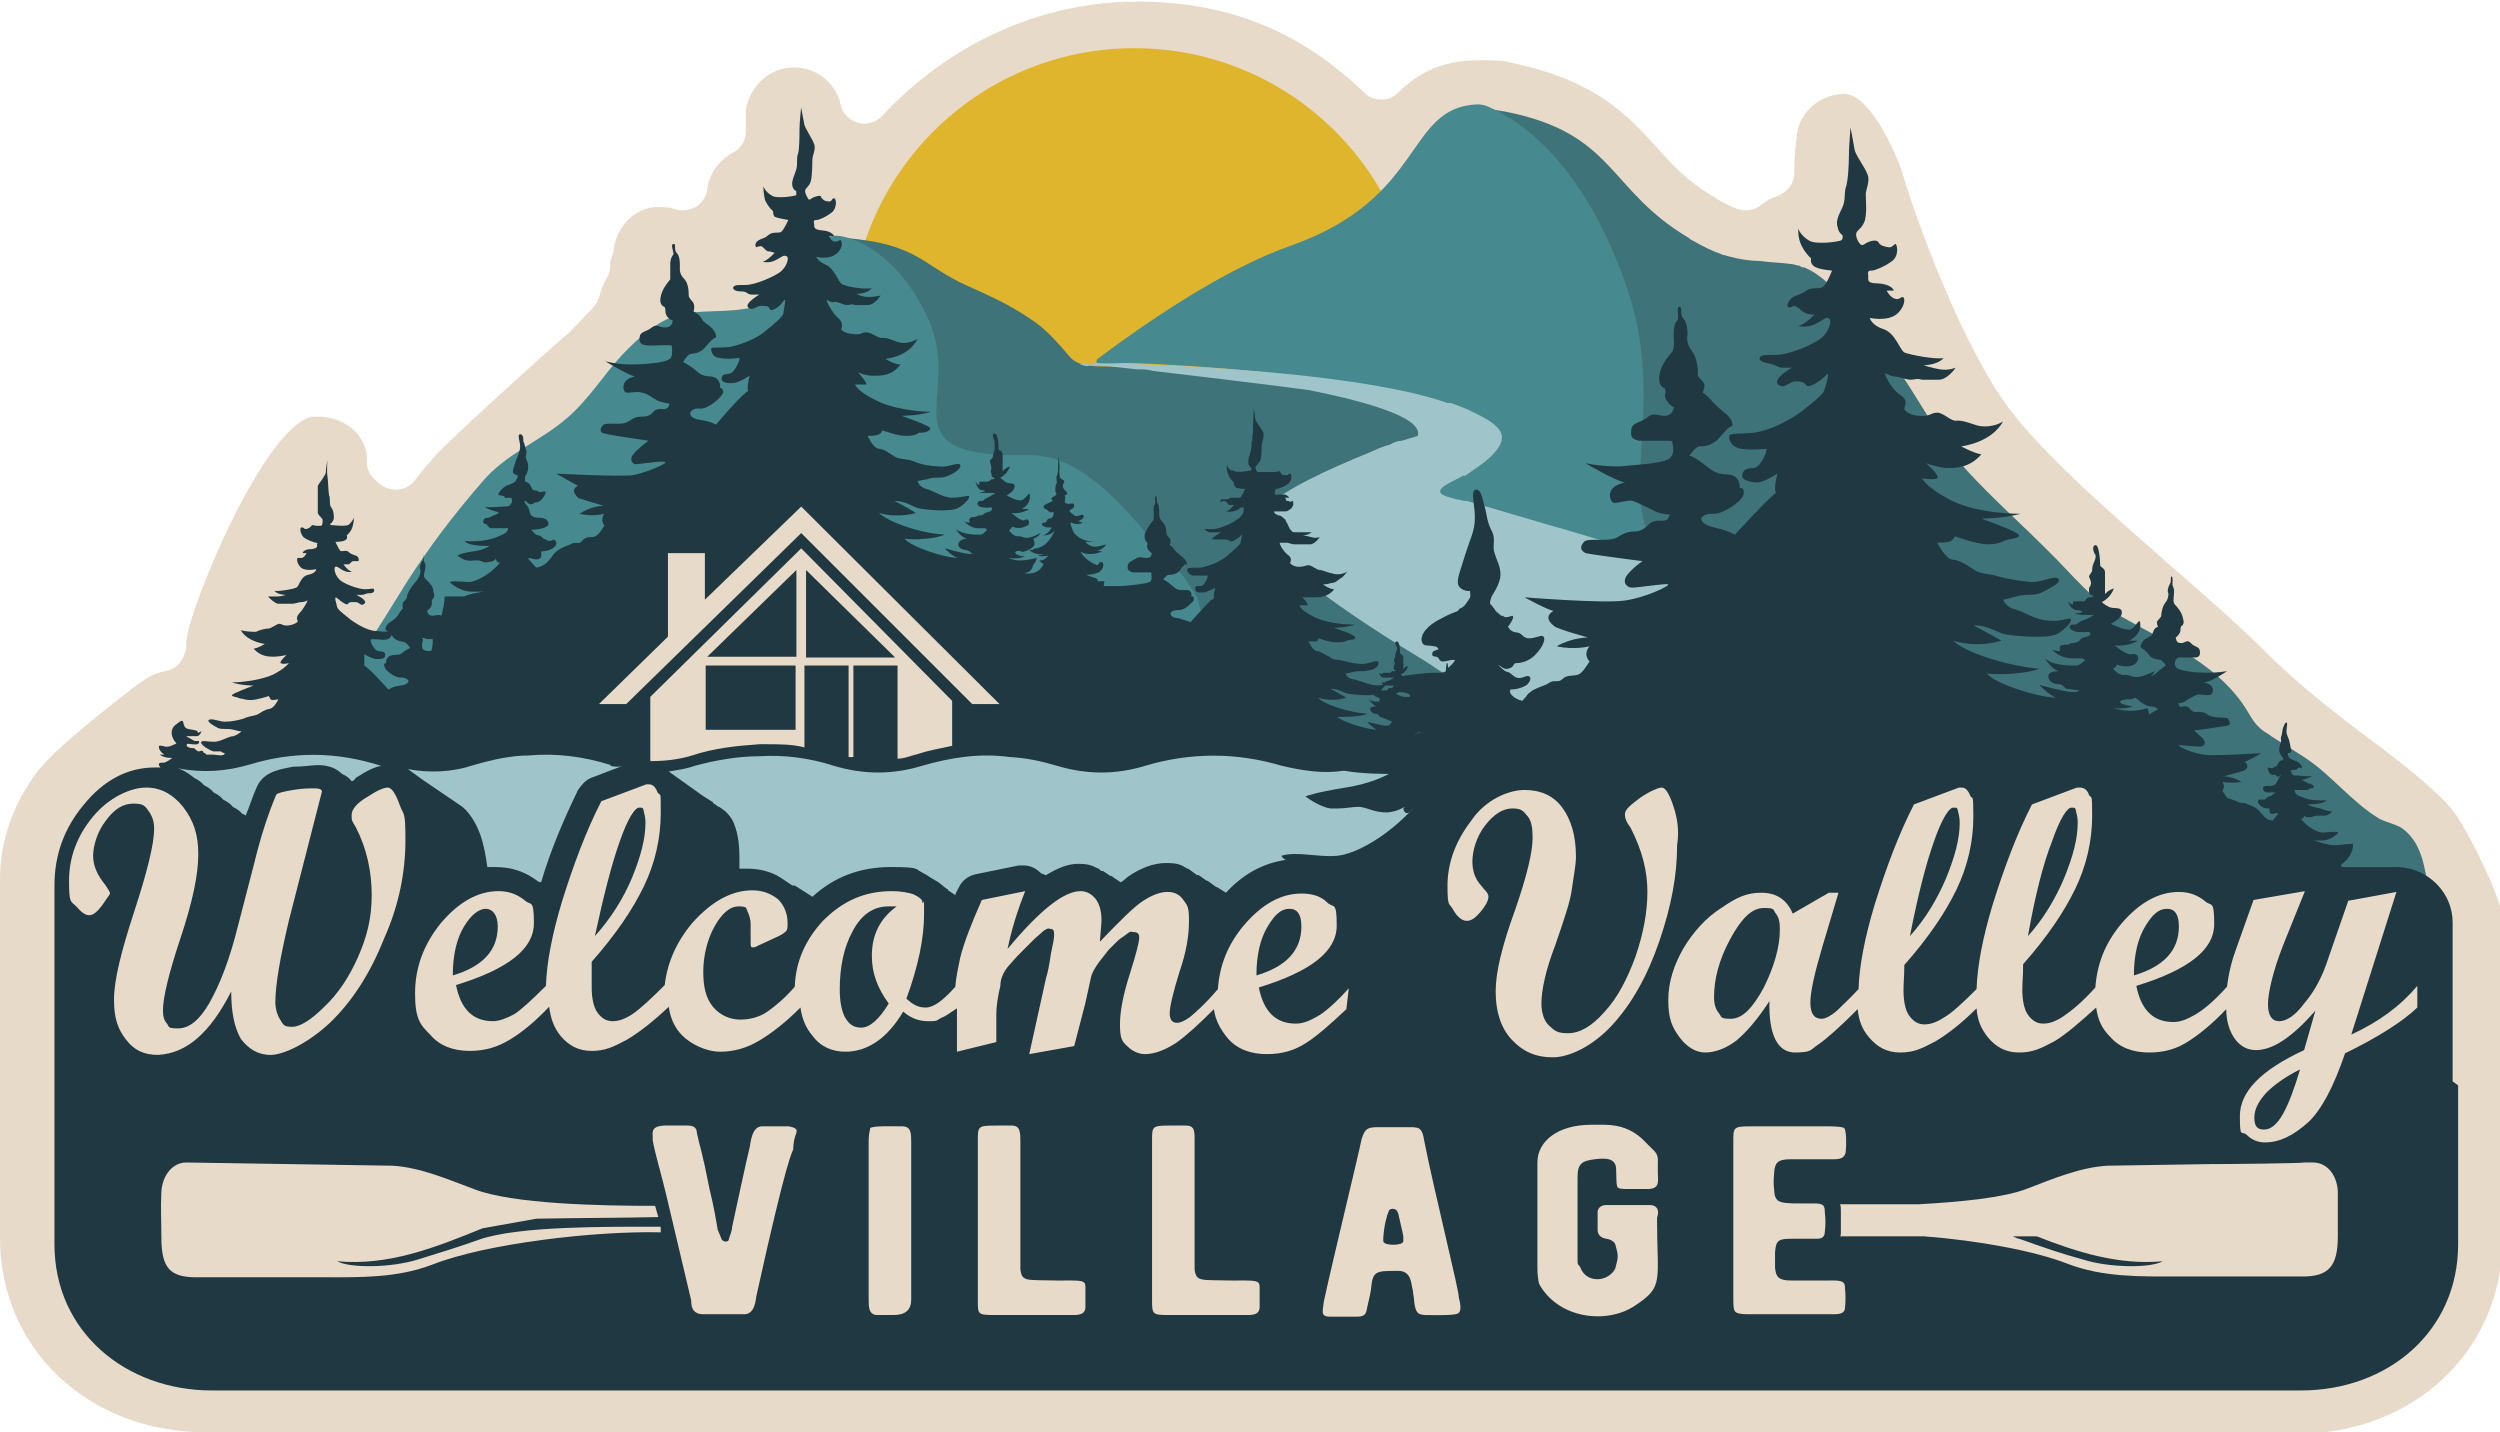
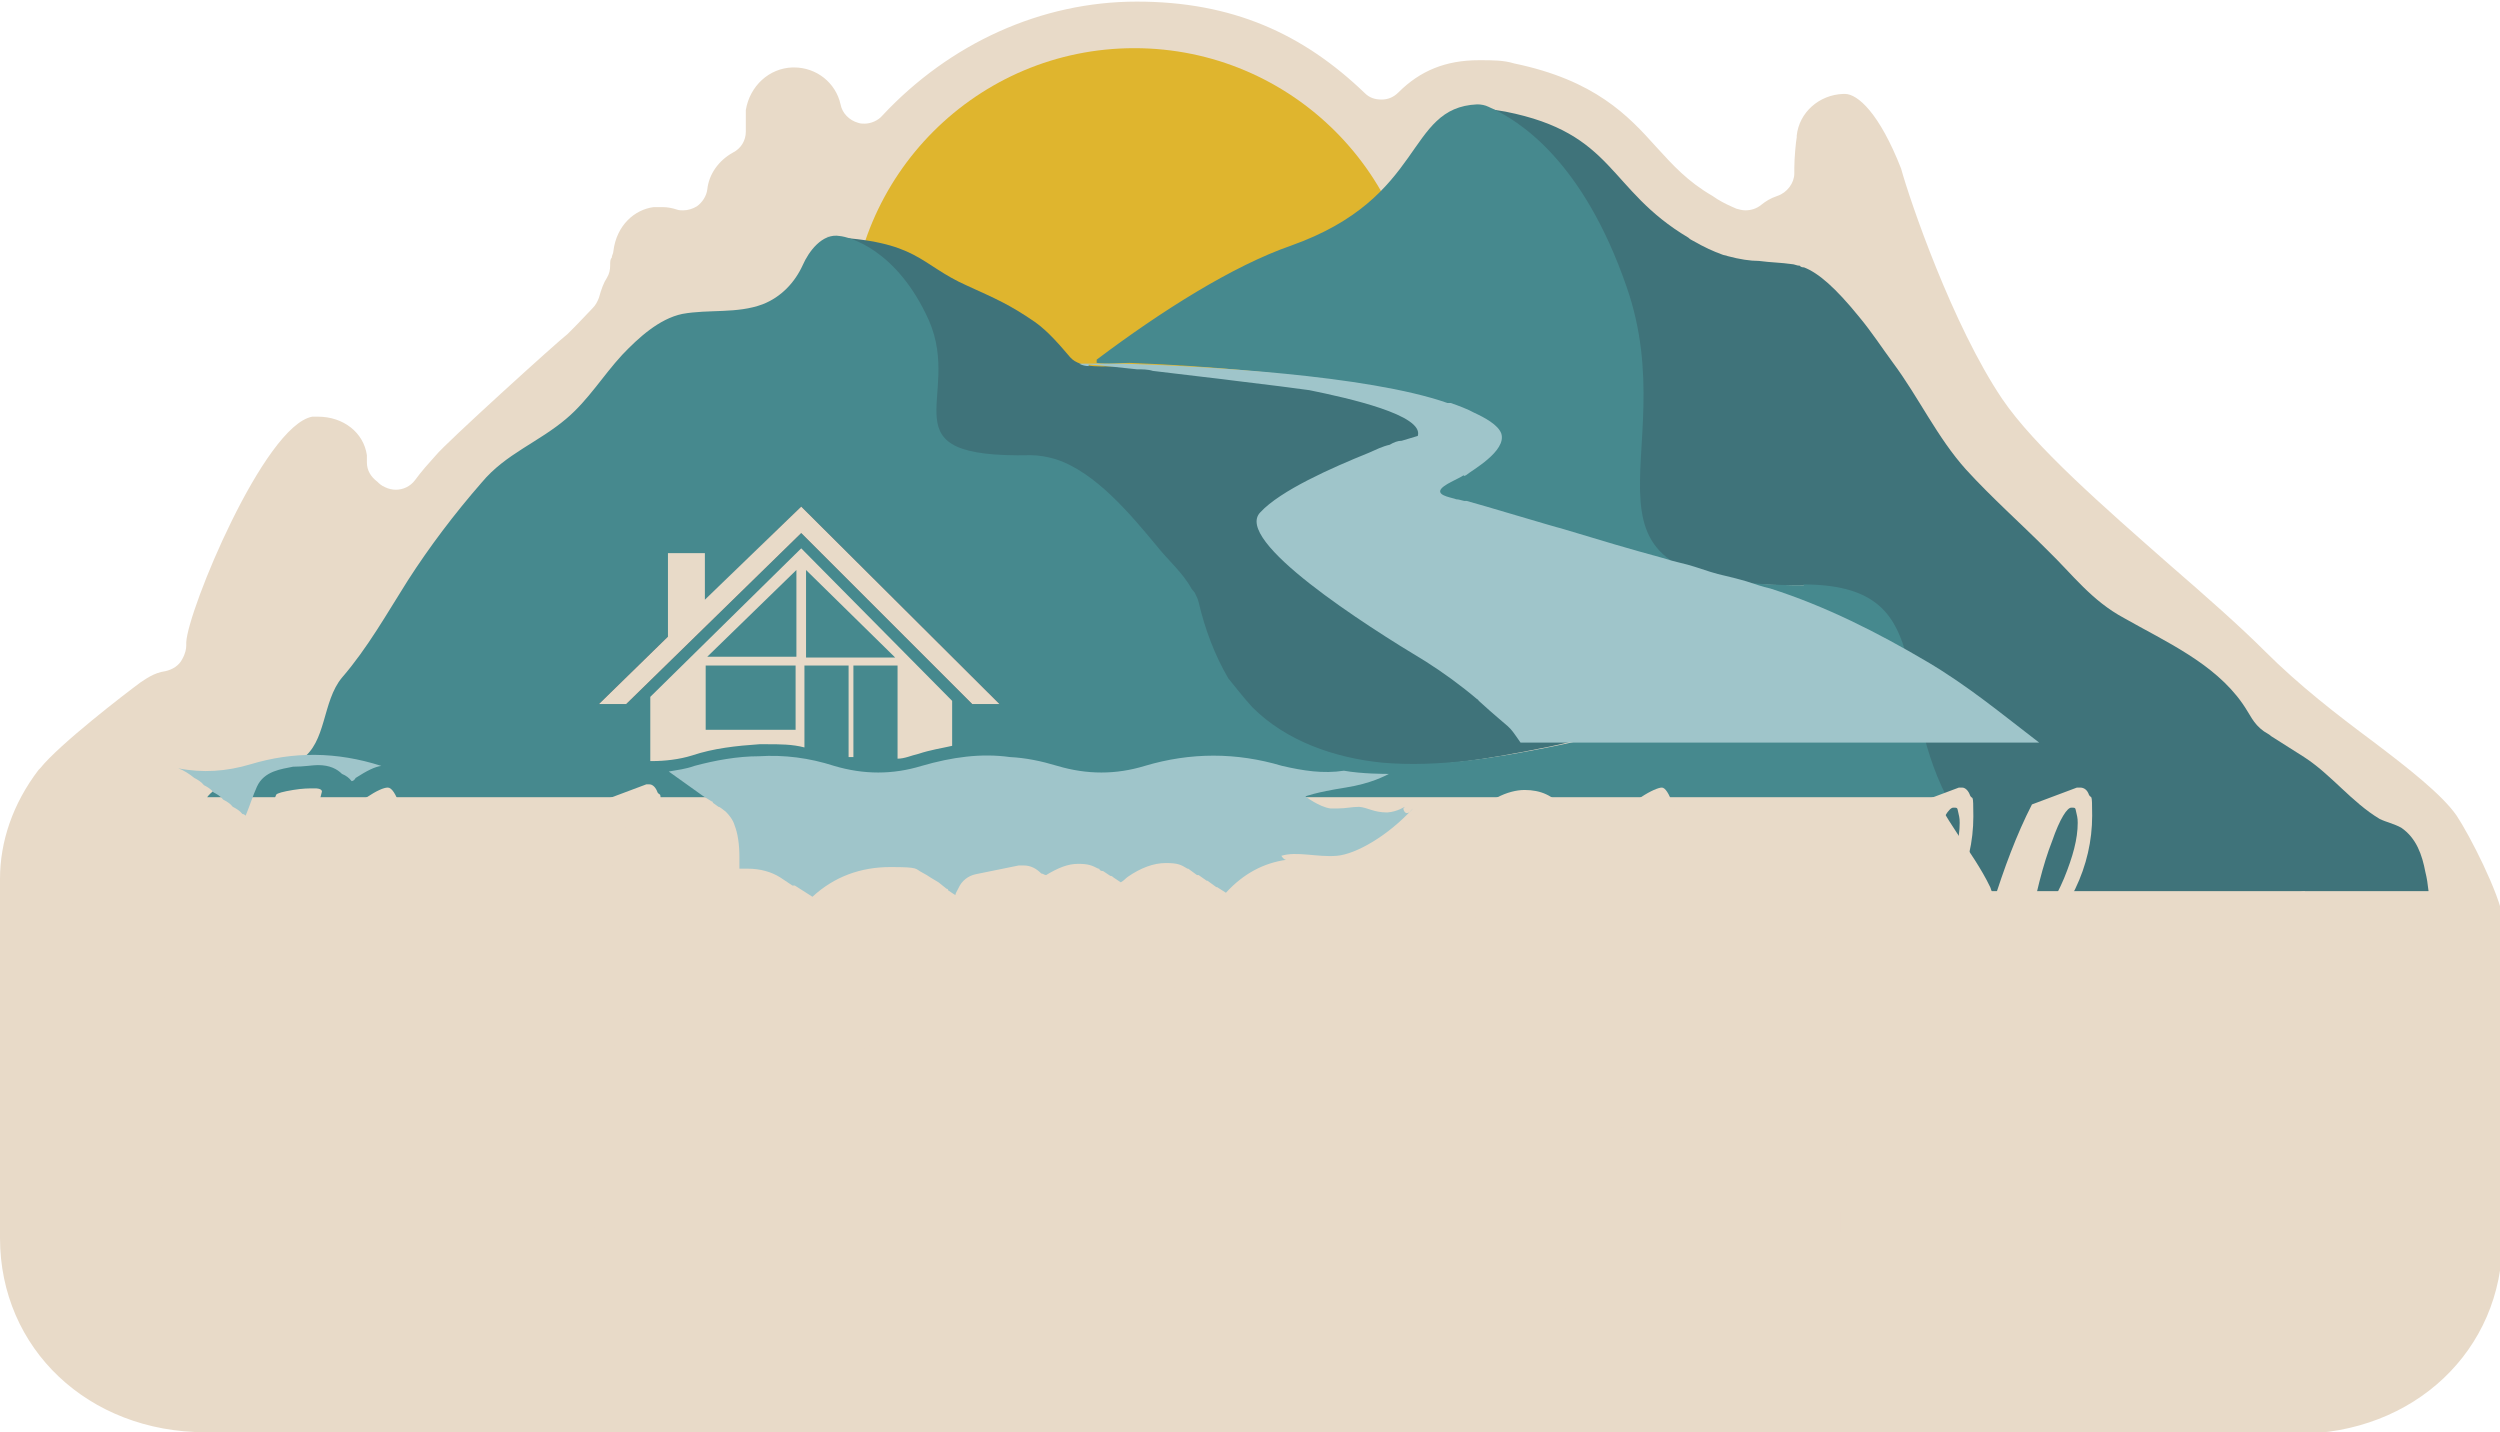
<svg xmlns="http://www.w3.org/2000/svg" version="1.1" viewBox="0 0 311.4 178.4">
  <defs>
    <style>
      .cls-1 {
        fill: #9fc5ca;
      }

      .cls-2 {
        fill: #e8dac8;
      }

      .cls-3 {
        fill: #46898e;
      }

      .cls-4 {
        fill: #3f737a;
      }

      .cls-5 {
        fill: #dfb52e;
      }

      .cls-6 {
        fill: #203842;
      }
    </style>
  </defs>
  <g>
    <g id="Layer_1">
      <path class="cls-2" d="M25.6,178.4c-14.6,0-25.6-10.4-25.6-24.2v-44.7c0-4.7,1.6-9.4,4.8-13.6l.2-.2c2.4-3,10.6-9.3,12.5-10.7.5-.3,1.6-1.2,3.1-1.4.9-.2,1.7-.7,2.1-1.5.4-.7.5-1.3.5-1.7v-.4c.2-4,9.7-27,15.7-28.1h.7c3.2,0,5.7,2,6.1,4.8,0,.3,0,.5,0,.7v.2c0,1,.5,1.8,1.3,2.4.2.2.5.5,1,.7.4.2.9.3,1.3.3.9,0,1.8-.4,2.4-1.2.8-1.1,1.7-2.1,2.6-3.1h0c1.2-1.5,15.1-14.1,16.4-15.1.2-.2.4-.4.6-.6.2-.2.8-.8,2.5-2.6.4-.4.6-.8.8-1.3.3-1.1.6-1.9,1-2.5.3-.5.4-1,.4-1.5s0-.8.2-1c0-.3.2-.5.2-.8.4-3.3,2.7-5.2,5-5.5h1.2c.5,0,1.1.1,1.7.3.3.1.5.1.8.1.6,0,1.2-.2,1.7-.5.7-.5,1.2-1.3,1.3-2.1.2-1.9,1.4-3.6,3.2-4.6,1-.5,1.6-1.5,1.6-2.6s0-1.2,0-1.7,0-.7,0-1c.5-3,2.9-5.2,5.8-5.3h.2c2.8,0,5.2,1.9,5.8,4.6.2,1.1,1.1,2,2.2,2.3.3.1.5.1.8.1.8,0,1.7-.4,2.2-1C118.3,5.4,129.7.2,141.6.2s20.7,4,28.4,11.4c.6.6,1.3.8,2.1.8s1.5-.3,2.1-.9c2.7-2.7,5.9-4,10-4h.2c1.5,0,2.9,0,4.2.4,10.1,2.1,14.2,6.5,17.7,10.4,2.1,2.3,3.9,4.3,7,6.1l.6.4c.8.5,1.7.9,2.4,1.2.4.1.7.2,1.1.2.7,0,1.4-.2,2-.7.5-.4,1.1-.8,2-1.1,1.2-.4,2.1-1.6,2.1-2.8v-.7c0-1.2.2-3.3.3-3.8v-.2c.3-2.9,2.8-5.1,5.8-5.2h.2c1.6,0,4.3,2.4,7,9.3,1.1,4,6.4,19.5,12.6,28.7,4,5.9,12.6,13.4,20.9,20.7,4.5,3.9,8.7,7.6,11.8,10.7,4.3,4.3,9.1,8,13.4,11.2,4.5,3.4,8.7,6.7,10.5,9.3,1.6,2.4,5.3,9.6,5.8,12.9,0,.2-.1.4-.1.6v39.3c0,13.8-11,24.2-25.6,24.2H25.6v-.2Z" />
      <circle class="cls-5" cx="141.3" cy="41.4" r="35.4" />
      <path class="cls-4" d="M194.8,79.3c-6.7-3.6-13.8-6.6-21.1-8.9-2.1-.6-4.6-1.6-5.1-3.7-.4-1.7.9-3.5,2.4-4.5s3.4-1.4,5.1-2c1.7-.6,3.4-1.7,4-3.4.7-2.1-.5-4.6-2.4-5.9-1.9-1.2-4.1-1.7-6.4-2.1-10.5-1.7-21-2.9-31.6-3.2-1.9,0-5.1.4-6.4-1.1-1.2-1.4-2.7-3.2-4.4-4.4-3.2-2.2-4.9-2.9-8.4-4.5-6.1-2.7-6-5.6-17.5-6.1,0,0,7,.7,11.4,10.5,4.4,9.8-6,17.2,12.7,16.8,6.4,0,12,7,15.7,11.4,1.7,2,3.7,3.7,4.7,6,.1.4.2.6.4,1,1,3.7,2.2,7.5,4.5,10.6,4.1,5.7,11.4,8.7,18.5,9.4,7.1.6,14.1-.6,21.1-2,1.9-.4,3.9-.7,5.5-1.6s3.1-2.5,3.4-4.5c.2-1.7-.6-3.6-1.9-4.9-1-1.1-2.5-2-4.2-2.9h0Z" />
      <path class="cls-4" d="M240.2,97c1.6,4.9,5.5,8.9,7.7,13.5.1.2.1.4.2.5h54.4c-.1-.9-.2-1.6-.4-2.4-.4-2.1-1.1-4.2-3-5.5-.9-.5-1.9-.7-2.7-1.1-3.5-2.1-6-5.5-9.4-7.7-1.4-.9-2.7-1.7-4.1-2.6-.2-.2-.6-.4-.9-.6-1.4-1-1.7-2.1-2.7-3.5-3.5-5-9.6-7.7-14.7-10.6-4.1-2.2-6.4-5.4-9.6-8.5-3.4-3.4-6.9-6.5-10.1-10-3.6-4-5.9-9-9.1-13.3-1.4-1.9-2.7-3.9-4.2-5.7-3-3.7-5.1-5.5-6.9-6.2-.1,0-.4,0-.5-.2-.4,0-.7-.2-1-.2-1.4-.2-2.6-.2-4.1-.4-1.1,0-2.4-.2-3.9-.6-.2-.1-.5-.1-.7-.2-1.1-.4-2.2-.9-3.6-1.7-.2-.1-.4-.2-.6-.4-10.1-6-9.1-13-22.8-15.7-1.2-.2-2.2-.4-3.2-.4,0,0,.1,0,.1.1.1.1.4.1.6.2.1,0,.1.1.2.1.2.1.4.1.6.2.1.1.2.1.4.2.1.1.4.1.6.2.1.1.4.2.5.2.1.1.4.2.5.2.2.1.4.2.6.4.1.1.2.2.5.4.1.1.4.2.6.5.1.1.4.2.5.5.1.1.4.4.5.5.2.1.4.4.6.5s.4.4.6.6c.2.2.4.4.6.6.2.2.5.5.7.7.1.2.4.4.5.6.2.2.5.6.7.9.1.2.4.4.5.6.2.4.5.7.7,1.1.1.2.4.5.5.7.2.4.5.7.7,1.2.1.2.4.5.5.7.2.4.4.7.6,1.1.2.4.4.7.6,1.1.2.4.4.9.6,1.2.2.4.4.7.6,1.2s.5,1.1.7,1.7c.1.4.2.6.4,1,.4,1,.7,1.9,1.1,3,1.5,4.4,2,8.6,2.1,12.5.1,5-.5,9.4-.5,13,.1,7.4,3.2,11.7,20.5,11.7h1.6c10.7.6,11,7.2,12.5,16,.9,2.9,1.5,5.5,2.3,8.1h0Z" />
      <path class="cls-3" d="M224.7,72.9c-32.4,0-14.5-15.5-22.1-37.2-5.4-15.6-13.3-20.7-17.2-22.4-.4-.2-.9-.3-1.4-.3-9,.4-6.3,11.6-23.2,17.6-7.2,2.5-16.1,8.1-24.2,14.2h0v.4c1.3.2,3,0,4.1,0,10.6.4,21.2,1.4,31.6,3.2,2.2.4,4.5.9,6.4,2.1s3.1,3.7,2.4,5.9c-.6,1.7-2.4,2.7-4,3.4s-3.5,1-5.1,2-2.7,2.7-2.4,4.5c.5,2.1,3,3.1,5.1,3.7,7.2,2.2,14.3,5.2,21.1,8.9,1.6.9,3.2,1.7,4.5,3.1,1.2,1.2,2.1,3.1,1.9,4.9-.2,1.9-1.7,3.5-3.4,4.5-1.7.9-3.6,1.2-5.5,1.6-7,1.4-14.1,2.6-21.1,2-6-.6-12-2.7-16.2-6.9-1.1-1.2-2.1-2.5-3-3.6-1.7-2.9-2.9-6.1-3.7-9.5-.1-.4-.2-.6-.4-1h0c-.1-.3-.4-.5-.5-.7-1.1-2-2.9-3.5-4.4-5.4-3-3.6-7.5-9.1-12.5-10.7h0c-1-.3-2.1-.5-3.1-.5-18.6.4-8.4-7-12.7-16.8-4-8.9-10-10.4-11.1-10.5-2.2-.4-3.9,2-4.6,3.6-1,2.2-2.7,4-5,4.9-3.2,1.2-6.7.6-10,1.2-2.9.6-5.5,3-7.5,5.1-2.4,2.6-4.2,5.6-6.9,7.9-3.5,3-7.6,4.4-10.6,8-3.4,3.9-6.5,8-9.2,12.2-2.6,4.1-5,8.4-8.2,12.1-2.5,3-1.9,8.1-5.1,10.2-3.1,2-9.6,1.9-11.7,4.7h216.7c-7-13.6-1-26.5-17.9-26.5Z" />
      <path class="cls-1" d="M135.6,45.4c.6,0,5.9.6,6,.6.6,0,1.4,0,2,.2,3.2.4,9.4,1.1,10,1.2h0c4.2.5,8.1,1,9.5,1.2,4.9,1,14.3,3.1,13.5,5.7,0,0-.7.2-2,.6-.5,0-1,.2-1.5.5-.9.2-1.7.6-2.6,1-4.7,1.9-11,4.7-13.5,7.4-3.5,3.5,13.1,14.1,20.6,18.6,2.2,1.4,4.4,3,6.4,4.7q.1,0,.2.2c4.4,4,3.4,2.6,5.2,5.2h64.6c-4.7-3.6-8.9-7.1-14-10.1-6.1-3.6-12.6-6.9-19.5-9.1-1-.2-2-.6-3-.9s-1.5-.4-2.7-.7c-1-.2-2.5-.7-3.7-1.1s-2.5-.6-4-1.1c-4.4-1.2-7.4-2.1-12.7-3.7-.2,0-10.5-3.1-11.7-3.4-.9,0-.2,0-.2,0h-.1c-.1,0-.7-.2-.9-.2h-.1c-.4-.2-2.2-.4-2-1.1s2.4-1.5,2.9-1.9q.1,0,.1,0t0,0h0q-.1,0,0,0c-.1,0-.2.2.2,0,.7-.6,5.1-3,4.4-5.2-.4-1.1-2.1-2-3.4-2.6-.7-.4-2-.9-2.9-1.2h-.4c-10-3.5-30.7-4.6-40.3-4.9h-4.1c-.7,0-1.7,0-.1,0h-1.4c-.1-.1.4.3,1.2.3h0Z" />
      <polygon class="cls-6" points="78 87.7 99.8 66.4 121.1 87.7 124.5 87.7 99.8 63.1 74.6 87.7 78 87.7" />
-       <path class="cls-6" d="M305.5,134.7v-19.8c0-3.7-3-6.7-6.7-6.9h-7.1c0,0-.1-.2-.1-.3.9-.6,1.5-1.5,1.5-2.6-1.1,0-2.4.4-3.4,0-.5,0-1.1-.4-1.7-.4h1.2c.2,0,1.1,0,2.1-1-.5-.2-1.4,0-2,0-.7,0-1.9-.7-2.7-1.7.4,0,.4-.4.4-.4,0,0,.1.2.6.2s.6-.2,1-.2.6,0,1,0c.4,0,.9-.5.9-.5,0,0-.4,0-1.5-.4-1.1-.2-1.6-.5-1.6-.5,0,0,2,0,2.4-.5-1.1,0-2.2,0-3-.4-.7-.2-.9-.4-1-.9.2,0,.6,0,.9,0s.5,0,.7,0,.2-.2.4-.2.4,0,.4-.2-.1-.2-.5-.4c-.4,0,0,0-.9-.4-.5,0,.9-.2,1.2-.6-.4.2-1.4,0-1.9,0s-.4,0-.6-.2-.1-.5-.1-.5c0,0,.1,0,.4,0s.2,0,.4-.2.4,0,.5,0c.1-.2-.1-.6-.7-.9-.5-.2-.7-.2-.9-.5q-.2-.2-.1-.5c.1,0,.4,0,.4-.2s-.1-.5-.2-1.1-.4-.9-.4-1.4.2-1.1,0-1.1-.2.2-.4.6c-.1.2-.1.6-.2,1-.2.4,0,.5-.1.9s-.2.5-.2.9.2.7.4.9.1.2,0,.4c-.5,0-.6.6-.7.7s-.2,0-.4.2c-.1.2-.5,0-.7,0-.1,0,0,.4.2.7s.6.2.7.2,0,0,.2.2.5-.2.5-.2c0,0,.1,0-.1.2s-.2.4-.4.7c-.1.4-.5.5-1,.5s-.6,0-.7.2c-.1.2.1.6.5.6.5,0,1,0,1,0,0,0-.5.5-.7.5s-.4.2-.6.4c-.2,0-.7,0-.7,0,0,0-.4.2.1.7s1.2.4,1.2.4c0,0-.1.4.1.6s.5,0,.6,0,.4,0,.4,0l-.7.9c-.9,0-1.2-.7-1.7-1.2-.4-.5-1.2-.7-1.6-.9-.4-.2-.7,0-1-.2s-.6-.2-1-.4c-.5,0-.6-.5-1-1,.5-.6,0-1.1,0-1.1,0,0,1.1.2,2.4,0-1.1-.7-2.2-.7-2.2-.7,0,0,2.1-.6,2.5-.7.4-.2.7-.7.1-1.1.6-.2,2.1-1.1,2.1-1.1,0,0-5.7.4-7.2.2-1.5-.2-3.2-1-3.1-1.2.1,0,2.1.2,2.6.2s.9-.4.4-1c-.5-.5-1.1-1-1.1-1,0,0,3.6-.5,4.1-.6s.4-.5.1-.9c-.2-.2-1.7,0-2.4-.4-.6-.5-1-.4-1.4-.4s-.6,0-1-.5-1.1,0-1.2-.2-.2-.4-.2-.4c0,0,.7,0,1.1-.4.4-.2,1.1-.7,1.5-.7s1.2.2,1.5,0,.6-1.2-.9-1.5c.9,0,2.9-1.4,2.9-1.4,0,0-1.1.2-2.5.2s-3-.2-3.6-.5-.4-1-.2-1.2.1-.2.6-.2,1.1,0,1.7,0,.7-.4.6-.9-.7-.4-1.1-.9c-.5-.5-.7,0-1.2,0s-.6-.2-.7-.7c.1,0,.6-.5.6-.9s.1-.5.1-.5c0,0,.5-.2.2-1-.1-.7-.7-1.4-1-1.7s-.1-1-.1-1.6-.2-.6-.2-.9.1-.9-.1-1c-.2,0,0,.6-.2.9s-.4,1-.2,1.2c0,.2,0,.7-.4,1.2s-.5,1.4-.5,1.6-.4.5-.5.7.1.7.1.7c0,0-.4,0-.6.6s-.2.4-1,.9c-.6.5-.6,1-.5,1.1s.5.2,1,.9c.5.6,1.1.5,1.4.6s.7.7.7.7c0,0-.1,0-.7.5-.5.4-.7.7-1.4.9.2,0,.6-.4.7-.7-1.5.7-2.2.9-3,.6s-.9,0-1.2-.2c-.4,0-1-.7-1-.7,0,0,.4-.2.5-.5,1.1.4,2.2.2,2.5-.4.4-.6-.1-1.1-.7-.9-.5.2-2.1-1.1-2.1-1.1,0,0,1.6.2,2.9-.6-.7,0-1.1,0-1.1,0,0,0,1.4-.6,1.4-1.9s-.5.2-1.2.5c-.7.2-2.5-.7-2.5-.7,0,0,1.4-.6,1.4-1.4s-1-.4-1.6-.7-.9-.6-.9-.6c0,0,1.1-.5,1.5-1.7-.7.2-1.1.7-1.1.7v-2.7c0-.6-.6-.6-.6-.9s-.1-2.6-.6-2.5-.2,1,0,1.2c.1.2,0,.6-.2,1s-.2.9-.2,1-.4.6-.4.7.4.7.2,1.1c-.1.4-.2,0-.2.7s.6.5.5.7-.4,0-.7.2-.2.4-.5.4-1.1,0-1.2,0-.1.4-.1.4c0,0-.4,0-.6-.5.2.9.6,1,.9,1.2.2,0,.7,0,.9.2-.1.2-1,.2-1,.2,0,0,.5.2,1.2.2h1.2s-.7.5-1.4.7c-.6.2-.6.5-1,.5s-.5,0-.6.2c-.1.2.2.6.9.7s1.5,0,1.5,0c0,0,.4.2,0,.5-.4.2-1,.2-1.1.5-.1.2-.5.4-.9.4s-.5.2-.7.2-.7,0-.9.2c-.1.2,0,.6,0,.6,0,0-.7,0-1-.2.5.6,1.5,1.1,2.4,1.1s1.4,0,1.4,0c0,0,.1.2.4.2-.6.4-.7.7-1.4.7s-2.7,0-3.7-.9c.9,1.4,1.7,1.6,1.7,1.6,0,0-1,0-1.2.4s.1,1.1,1,1.2c.9,0,.9.5,1.2.6.2,0,1.6.2,1.6.2,0,0,0,.2-.9.2s-4.1-.9-4.1-.9c0,0,1.1,1.2,2.1,1.6-2.1,0-7.6-1.7-8.6-3,1.7.2,5.1,0,6.5-.6-4.4-.4-9.5-2.2-10.7-3.5,3.2,1,6,0,6,0,0,0-2.1-1.2-3.5-1.9,1.9,0,3,.9,3.9,1.1s5.2.6,6.5,0c1.2-.7,2-1.7,1.7-1.9-.2-.2-1.2.4-2.7.2-1.5,0-3.1-1.1-4.2-1.4-1.1-.2-1.5-1.2-1.5-1.2,0,0,.2,0,1.6-.4s2.2,0,3.2-.5,2.5-1.2,2.1-1.7c-.4-.5-2.2.5-3.4.4s-3-.4-4.1-.7c-1.1-.4-2.2-.2-3.1-.9-.9-.6-1.7-1.1-2.6-1.2s-1.9-2.1-1.9-2.1c0,0,1.4,0,1.7-.2.5-.4.5-.6.5-.6,0,0,2.4.9,3.9,1,1.4,0,1.7-.2,2.4-.5.6-.2,1.6-.2,1.7-.6.1-.4-4.7-2.1-4.7-2.1,0,0,2.6,0,4.9-.6-2.4,0-6.5-.4-9.1-1.9-2.6-1.4-3.2-2.5-3.2-2.5,0,0,1.5.2,1.9,0,.4-.4-1.4-1.9-1.4-1.9,0,0,1.7.6,2.7.6s2.7,0,4.2-1.7c-1.1-.2-2.5-1-2.5-1,0,0,3.7-.4,5.2-3.1-1.1.7-2.5.7-3.2.5s-1.9-.7-2.6-.6-1.6-1-2.4-1-.9.5-2.1.4c-1.2,0-2-.6-2-.9s.6-1-.5-1.7-2-2.6-1.9-2.7c.1,0,.7.4,1.2.4s1.4.4,2,.4.7-.2,1.4,0c.6,0,1,0,2.1,0,1.1,0,2.1-1.5,2.1-1.5,0,0-.9.4-2,.2s-2-.5-2-.5c0,0,1.7,0,2.5-.9-1.1.2-4.2-.4-4.9-.7-.6-.4-1.1-2.4-2.6-2.9s-1.7-1.4-1.7-1.4c0,0,2.2.5,3.4-.5,1.1-1,1-2.1.7-2.1s-.4.4-1,.2-1-1-1-1h.9c0,0-.2-.8-2-.9-1.6,0-1.1-.6-1.2-1.1-.1-.5.2-.5.5-.5s1.6-.5,2.5-1.2.6-2.1.4-2.1-.4.5-.9.4-1-.2-1.2-.6-1-.2-1.4,0-.6.5-.9.2c-.2-.2-.5-.7-.5-1.2s.6-.6,1-1.5.2-2.9.2-3.5.6-1.7.2-2.5c-.2-.7-1.5-2.4-1.6-3.1s-.5-2.7-.5-2.7c0,0-.2,2.4-.2,3.5s-.1,3.2-.4,4c-.2.7,0,1.5-.4,2.4s-.9,1.7-.6,2.5c.1.7.6,1,.6,1,0,0,.1.4-.1.6-.2.2-3.1.6-4,.1-1.1-.6-1.4-1.5-1.4-1.5,0,0-.1,1.1.4,2.1s1.2,1.6,1.2,1.6c0,0-.2.6.4,1,.6.4,2.2.5,2.2.5,0,0-.6,1.6-1.1,2s-1.4,0-2.1.5c-.7.6-1.5.5-2,1.1s-.4,1-.1,1,.6-.4,1,0c.4.2.5.5,1,.7s1.1.2,1.1.2c0,0-1.1,1.2-2,1.4,2,.5,3.2-1.2,3.7-1,.6.2.2,1.5-.7,2.4-1,.9-4.2,2.2-5.7,2.2s-1.6,0-2,.2c-.4.4.1.7,1.1.9s1,.5,1.7.5h1.1s-2.5,1.4-1.7,2.1c.7.6,1.2-.2,2-.4.7,0,1.2,0,1.5.5.2.4,1.6-.4,2.4-1.2.7-.9,0,1.4-.2,1.9s-1.7,1.7-3,2.7c-1.4,1-3.7,2.2-5.7,2.5-2,.2-3,0-3.1.4s.2,1.4,1.5,1.6c1.4.2,2.9,0,3.1,0,.2.2-.6,2.2-1.5,2.4-.9,0-1.4.2-1.5.9-.1.6,1.1.9,1.9.9s2.5-1.1,2.5-1.1c0,0-.5,1.7-.2,2.4-1.2.9-5.1,5.2-5.1,5.2,0,0-.7-.5-2.6-.9-1.7-.4-1.6-1.1-1.6-1.1,0,0,.2-.7,1.6-.6,1.2,0,3.6-1.6,3.7-2.5.1-.9-.5-.7-.5-.7,0,0,.2-1.6-1.5-1.7-1.7,0-2.1-.7-3.4-1.6s-1.4-.7-1.4-.7c0,0,.7-1,1.2-1.2.5,0,1.6,0,2.5-1s1.2-1.4,1.6-1.5c.2,0,.2-.9-.9-1.7q-1.1-.9-1.6-1.5c-.5-.6-1.1-1-1.1-1,0,0,.4-.9.1-1.2-.1-.4-.9-.7-.7-1.2,0-.5-.1-1.9-.7-2.7-.7-.9-.7-1.6-.6-2.1,0-.4,0-1.5-.5-2s-.1-1.5-.5-1.5-.1,1.1-.2,1.5c0,.4-.4.2-.5,1.4-.1,1.1.2,2.1-.2,2.7-.5.6-1.4,1.6-1.6,2.9s.5,1.6.5,1.6c0,0,.4,0,.2.9-.1.7.9,1.5,1.1,1.5-.1.7-.5,1.1-1.2,1.1s-1.4-.5-2.1.2c-.9.7-1.9.6-2,1.5s0,1.2,1,1.4c1,0,2,0,3,0s1.1,0,1.1.2c.1.4.4,1.6-.5,2.1s-3.7.7-6.1.9c-2.4,0-4.2-.4-4.2-.4,0,0,3.5,2.1,4.9,2.4-2.5.5-1.9,2.2-1.5,2.5.4.2,1.9-.4,2.5-.2s2,.9,2.6,1.2c.6.4,2,.5,2,.5,0,0-.1.5-.5.7s-1.4-.2-2.1.5c-.7.7-1.2.9-1.7.9s-1.1,0-2.2.7-3.7,0-4.2.6-.5,1,.2,1.4c.9.2,7.1,1,7.1,1,0,0-1.1.7-1.9,1.7-.7.9-.1,1.6.6,1.6s4.5-.6,4.5-.4c.1.2-2.7,1.6-5.4,2-2.6.4-12.5-.4-12.5-.4,0,0,2.5,1.4,3.6,1.7-1.2.7-.4,1.5.1,1.9s4.2,1.4,4.2,1.4c0,0-2,0-3.9,1.1,2.2.5,4.1,0,4.1,0,0,0-.9.9,0,1.9-.7,1-1,1.6-1.7,1.7s-1.2,0-1.7.5-1.1,0-1.7.5c-.6.4-2,.6-2.7,1.5-.1.2-.4.5-.6.7-.7-.2-1.2-.5-1.5-1v-.4s1.2,0,2.1-.6c.7-.7.4-1.1.1-1.1s-.9.4-1.4.2-.7-.6-1.1-.7c-.4,0-1.2-.9-1.2-.9.4.2.7.6,1.2.5.9-.2.6-.6,1-.7.2,0,1.4,0,2.4-1s1.5-2.2.9-2.4c-.6,0-1.7.7-2.4,0s-.9-.2-1.5-.7c-.1,0-.2-.2-.4-.5h.1c.5-.7.7-1.2.5-1.3-.2,0-.9.4-1.2,0q-.1,0-.2,0c-.2-.2-.5-.4-.7-.6-.1-.2-.4-.6-.7-.9,0-.4.1-.6.2-.9.1-.2,1.1-1.6,1.1-2.7s-.4-1.6-.7-2.6c-.4-1,.2-1.7-.4-2.9-.6-1.1-.6-2.1-.9-3.1s-.4-2.1-1.1-2,0,2.2-.1,3.7c0,1.4-.6,2.5-1.2,4.4-.6,2-1,2.9-.9,3.6s1.1,1,1.5.9c.1.9.1.7-.5,1.6-.1.2-.4.4-.5.5-.2,0-.4.2-.5.4-.5.2-1.1.4-2,.9-1.9.9-2.7,2.1-2.5,2.9.2.7.7.4,1.5.6.4,0,.5.2.6.4h-.1c-.5.2-.7.2-.7.6s.5.2.7.4c.1,0,.2.5.6.5s.9-.2,1.2-.2h.4c-.1,0-.1.2-.4.5-.2.2-.4.4-.5.5,0-.2-.1-.5-.1-.6-.1,0-.1,0-.1,0,0,0-.1.6-.1,1h0c-.2.2-.6.2-1.5.2s-2.5.2-3.9.4c-.1,0-.2-.2-.2-.2,0,0,.6-.2.9-1-.5,0-.6.4-.6.4v-1.5c0-.4-.4-.4-.4-.5s0-1.5-.4-1.5-.1.6,0,.7,0,.4-.1.6-.1.5-.1.6-.2.4-.2.4c0,0,.2.4.1.6-.1.2-.1,0-.1.4s.4.2.2.4c-.1,0-.2,0-.4,0-.1,0-.1.2-.2.2h-.5c-.1,0-.2,0-.4,0h.1q0,0-.1,0c-.1,0-.1.2-.1.2l-.4-.2c.1.5.4.6.5.6s.4,0,.5,0c-.1,0-.5,0-.5,0,0,0,.2,0,.7,0h.7s-.4.2-.7.4c-.4,0-.4.2-.5.2-.2,0-.4,0-.4,0s.1.4.5.4h.9s.2,0,0,.2-.5,0-.6.2-.2.2-.5.2-.2,0-.5,0-.4,0-.5,0,0,.4,0,.4c0,0-.4,0-.5,0,.2.2.6.5,1,.6,0,0-.1.2-.1.4h0c-.5,0-1.1,0-1.4-.4.5.7,1,1,1,1,0,0-.6,0-.7.2-.1.2.1.6.5.7.5,0,.5.2.7.4.2,0,1.5.6,1.5.6,0,0-.2.5-.7.5s-2.4-.5-2.4-.5c0,0,.6.7,1.2,1-1.1,0-4.4-1-4.9-1.6,1,0,2.9,0,3.7-.4-2.5-.2-5.5-1.2-6.1-2,1.9.6,3.5,0,3.5,0,0,0-1.2-.7-2-1.1,1.1,0,1.7.5,2.2.6s3,.4,3.6,0,1.1-1,1-1.1-.7.2-1.6,0-1.7-.6-2.4-.7-.9-.7-.9-.7c0,0,.1,0,1-.2.7-.2,1.2,0,1.9-.2.6,0,1.4-.6,1.2-1-.1-.4-1.2.2-2,.2s-1.7-.2-2.4-.4c-.6-.2-1.2,0-1.7-.5-.5-.2-1-.6-1.5-.7-.6,0-1.1-1.2-1.1-1.2,0,0,.7,0,1,0,.2,0,.2-.4.2-.4,0,0,1.4.5,2.2.5s1,0,1.4-.2,1,0,1-.4-2.7-1.2-2.7-1.2c0,0,1.5,0,2.7-.4-1.4,0-3.7-.2-5.2-1h0c-1.4-.7-1.7-1.2-1.7-1.4h0s.9,0,1,0h0c-.1-.5-.7-1-.7-1,0,0,.2,0,.5,0h.1c.2,0,.7,0,1,0,.6,0,1.6,0,2.4-1h0c-.6,0-1.4-.6-1.4-.6,0,0,.5,0,1.1-.2.4,0,.6-.2,1-.5.4-.2.6-.5.9-.9h0c-.6.4-1.5.4-1.9.2-.4,0-1.1-.4-1.5-.4s-1-.6-1.4-.6-.5.2-1.2.2c-.7,0-1.1-.4-1.1-.5,0,0,.1-.2.1-.4s-.1-.4-.4-.6c-.5-.4-1-1.2-1-1.5h0c0,0,.1,0,.2,0,.1,0,.1,0,.2,0h.5c.2,0,.6.2.9.2s.4,0,.6,0h1.4c.6,0,1.2-.9,1.2-.9h0s-.5.2-1.1,0-1.1-.2-1.1-.2c0,0,.7,0,1.2-.4.1,0,.1,0,.1,0h-1.1c-.3,0-.5,0-.7,0h-.1c-.4,0-.7,0-.7-.2-.2,0-.4-.6-.6-1-.1,0-.1-.2-.2-.4h0c-.1,0-.2-.2-.5-.4s-.4,0-.5-.2c-.2,0-.4-.2-.4-.4h-.1c0,0,.7,0,1.4,0,.2,0,.4,0,.6-.2.4-.2.5-.6.5-.7,0-.2,0-.4-.1-.4s-.2.2-.5,0q-.1,0-.2,0t-.1-.2c-.1,0-.1-.2-.1-.2h.5s-.1-.2-.5-.4c-.1,0-.4,0-.6,0s-.5,0-.6,0h-.1v-.4h0c0-.2.2-.3.2-.3.1,0,1-.2,1.5-.7.5-.4.4-1.2.2-1.2s-.2.2-.5.2-.6,0-.7-.4c-.1-.2-.5,0-.7,0h-1.9c-.1,0-.2,0-.2,0-.1,0-.1,0-.2-.2,0,0-.1-.2-.1-.4s.4-.4.6-.9c0,0,.1-.2.1-.5.1-.5,0-1.2.1-1.5h0c0-.2.2-.7.2-1.1v-.2c-.1-.4-.9-1.4-1-1.7-.1-.4-.2-1.5-.2-1.5,0,0-.1,1.4-.1,2s0,1-.1,1.6v.4h0c0,0,0,.2-.1.2h0v.2c0,.4,0,.6-.1,1,0,0-.1.2-.1.4-.1.2-.2.5-.2.7v.4c.1.5.4.6.4.6h0q0,.2-.1.3c-.1,0-1.7.4-2.2,0-.1,0-.1,0-.2,0-.2,0-.4-.4-.5-.5s-.1-.2-.1-.2h0c0,.3,0,.7.2,1.2.2.6.7,1,.7,1v.2c0,0,.1.2.2.4.4.2,1.2.2,1.2.2,0,0-.4.9-.6,1.1-.2,0-.5,0-.9,0-.1,0-.2,0-.2,0-.2,0-.4.2-.6.2s-.2,0-.4,0-.1,0-.2,0h-.1c-.1.2-.1.3-.1.3q0,0,.1,0c.1,0,.4-.2.6,0,.1,0,.2.2.4.4,0,0,.1,0,.2,0,.2,0,.5,0,.5,0h-.1c-.2.3-.6.7-1,.8h0c.9.2,1.5-.2,1.9-.5.1,0,.2,0,.2,0,.2,0,.2.5-.1,1-.1,0-.2.2-.4.4-.1,0-.4.2-.6.4-.7.4-2,.9-2.6.9h-.9s-.1,0-.1,0-.1,0-.1,0c0,0,.2.2.6.4.2,0,.4,0,.5,0s.1,0,.2,0h.8s-.7.4-1,.7h-.1c0,0,0,.2.1.2.2,0,.4,0,.5,0s.1,0,.2,0,.2,0,.5,0c.5,0,.7,0,.9.2.1.2.9-.2,1.4-.7.1-.2.2,0,.1,0,0,.2-.2.9-.2,1-.1.2-1,1-1.7,1.6s-2.1,1.2-3.2,1.4c-1.1,0-1.7,0-1.7.2v.2c0,0,.1.2.1.2.1.2.4.4.7.4.7,0,1.6,0,1.7,0s0,.4-.2.7c-.2.4-.4.6-.6.6s-.4,0-.5,0-.2,0-.2.4.1.2.4.4h.6c.4,0,1.5-.6,1.5-.6,0,0,0,0-.1.4-.1.2-.1.6-.1.9h0c-.1.2-.2.2-.4.3h0c-.9.9-2.5,2.7-2.5,2.7,0,0-.5-.2-1.5-.5-1,0-1-.6-1-.6,0,0,.1-.4.9-.4s1.2-.4,1.7-.9h0c.1,0,.2-.2.2-.2h0c.1,0,.1-.2.1-.2h0c0-.2,0-.4-.1-.4h-.2s.1-.4-.1-.6-.2-.2-.4-.2-.2,0-.4,0h-.4c-.6,0-.9-.4-1.5-.9-.7-.5-.7-.4-.7-.4,0,0,.4-.6.7-.6.2,0,1,0,1.4-.6q.1,0,.1-.2h0c.2-.2.4-.4.5-.5h.1c0,0,.1,0,.1,0h0s.1,0,.1,0-.1-.5-.6-.9q-.6-.5-1-.9c-.2-.4-.6-.6-.6-.6,0,0,.2-.5.1-.7s-.5-.5-.5-.7,0-1-.5-1.5-.4-1-.4-1.2,0-.9-.2-1.1,0-.9-.2-.9-.1.6-.1.9-.2,0-.2.7.1,1.2-.1,1.5c-.2.2-.7.9-1,1.6-.1.7.2,1,.2,1,0,0,.2,0,.1.5-.1.4.5.9.6.9-.1.4-.2.6-.7.6s-.7-.2-1.2,0c-.5.4-1,.4-1.1.9s0,.7.6.9c.6,0,1.1,0,1.7,0q.6,0,.6,0c0,.2.2,1-.2,1.2s-2.1.4-3.5.5h-.4c-.4,0-.7,0-1,0h-.1c-.2,0-.5,0-.7,0,0-.2,0-.4.1-.6-.2,0-.6,0-.9,0,.2-.4-.4-.4-.9-.6l-.5-.2s1.1,0,1.7-.4c.6-.5.5-1.2.2-1.2s-.4.4-.5.4-1.6-.6-2.1-1.7c1.1.7,2.7,0,2.7,0,0,0-.6-.2-1,0,1.2-.2,1.5-.9,1.5-.9,0,0-1.4.5-1.9.2-.5-.2-.7-.5-.7-.5,0,0,.7,0,1.4,0-2.1,0-2.9-1.1-3-1.5s-.4-.9-.2-.9.6.4,1.5,0c-.1,0-.6-.2-.6-.2,0,0,.7-.2.7-.6s-.6,0-.9,0-.9-.6-.9-.7.7-.2.6-.7c0-.4-.6,0-1-.2s.1-.6-.2-1c.4,0,.4-.4.2-.5-.1,0-.4-.4-.4-.6q0-.4.1-.4c.1,0,.1-.2,0-.4-.1,0-.5-.2-.5-.5s-.1-.7,0-1c0-.4-.1-1.4-.1-1.5,0,0-.1.9-.1,1.5s-.1.9-.2,1.1c0,.4.1.7,0,.9-.1,0-.2.7-.1,1,.1.2.2.2,0,.4s-.6.2-.5.5c.1.2.2.2.2.2,0,0-.5.2-.9.4s-.4.4-.1.6c.2,0,.5.4.6.4s.4,0,.4,0c.1,0,.1.5-.2.7s-.4,0-.5.2c-.2.2-.1.4-.4.4s-.4.2-.2.4c0,0,.4.2.6.2h.5s-.2.6-1,1c.9,0,1.4-.6,1.4-.6,0,0-.6,1.4-1.5,1.9s-1.2.2-1.2.5h-.5s.4.4,1,.5.9,0,.9,0c0,0-.5.2-.9.2.7.2,1.4,0,1.4,0,0,0-.5.7-1.1.6.2.4.5.4.5.4,0,0-.4,1.5-2.4,1.2,1.1-.2,1-.9,1.1-1,.4-.5.5-.9.4-.9s-2.2.7-3.4,0c1.1.2,2-.2,2-.2,0,0-1,0-1.2-.4-.2-.2.4-.4.7-.2s1.4-.4,1.6-.7c.2-.4-.1-.9-.1-.9,0,0,.7-.2.9-.7-1.1.6-1.7.7-2.2.5s-.7,0-1-.2c-.2,0-.7-.6-.7-.6,0,0,.2-.2.4-.5.9.4,1.6,0,2-.2.2-.5,0-.9-.5-.6-.4.2-1.6-.9-1.6-.9,0,0,1.2.2,2.2-.5-.5,0-.9,0-.9,0,0,0,1-.5,1-1.5s-.4.2-1,.4-1.9-.6-1.9-.6c0,0,1-.5,1-1.1s-.7-.2-1.2-.6c-.5-.4-.6-.5-.6-.5,0,0,.9-.4,1.2-1.4-.6.2-.9.6-.9.6v-2.1c0-.5-.5-.5-.5-.6s0-2-.5-2,0,.9,0,1,0,.5,0,.9-.2.6-.2.9-.4.5-.4.6.2.6.2,1-.2,0,0,.6c0,.7.5.4.4.6s-.4,0-.5.2c0,0-.2.2-.4.2s-.9,0-1,0c0,.2,0,.4,0,.4,0,0-.2,0-.5-.4.2.6.4.9.6,1s.5,0,.6.2c0,0-.7.2-.7.2,0,0,.4,0,1,0h1s-.5.4-1,.6c-.5.2-.4.4-.7.4s-.4,0-.5.2,0,.5.6.6,1.1,0,1.1,0c0,0,.2,0,0,.4-.2.2-.7.2-.9.4s-.4.2-.6.2-.4.2-.6.2-.5,0-.6.2,0,.5,0,.5c0,0-.5,0-.7-.2.4.5,1.1.9,1.7.9s1,0,1,0c0,0,0,.2.2.2-.5.4-.5.6-1,.6s-2.1,0-2.9-.7c.6,1.1,1.4,1.2,1.4,1.2,0,0-.7,0-1,.4s0,.9.7,1,.7.4,1,.5c.2,0,1.2,0,1.2,0,0,0-.9,0-1.6,0s-3.1-.7-3.1-.7c0,0,.9,1,1.6,1.2-1.6,0-5.9-1.4-6.6-2.4,1.4.2,3.9,0,5-.5-3.4-.2-7.2-1.7-8.2-2.7,2.5.7,4.6,0,4.6,0,0,0-1.6-1-2.7-1.5,1.5,0,2.2.7,3,.9.7.2,4,.5,4.9,0,1-.5,1.6-1.4,1.4-1.5s-1,.2-2.1.2c-1.1,0-2.4-.9-3.2-1.1-.9-.2-1.1-1-1.1-1,0,0,.2,0,1.2-.2,1-.4,1.7,0,2.5-.4.7-.2,1.9-1,1.6-1.4-.2-.4-1.6.4-2.6.2-.9,0-2.2-.2-3.1-.6s-1.6-.2-2.4-.6c-.7-.4-1.2-.9-2-1s-1.4-1.6-1.4-1.6c0,0,1,0,1.4-.2.4-.2.4-.5.4-.5,0,0,1.9.7,2.9.7,1.1,0,1.4-.2,1.7-.4.4,0,1.2,0,1.4-.5,0-.4-3.6-1.6-3.6-1.6,0,0,2,0,3.7-.5-1.7,0-5-.4-7-1.5-2.1-1-2.5-1.9-2.5-1.9,0,0,1.1,0,1.4,0,.2-.2-1-1.5-1-1.5,0,0,1.2.5,2.1.4.9,0,2.1,0,3.2-1.4-.9,0-1.9-.7-1.9-.7,0,0,2.9-.2,4-2.5-.9.6-1.9.6-2.5.4-.5-.2-1.4-.6-2-.5-.5,0-1.2-.7-1.9-.7s-.6.4-1.6.2c-1,0-1.5-.5-1.5-.6s.4-.7-.4-1.4c-.7-.6-1.5-2.1-1.4-2.2s.5.4,1,.2c.5,0,1,.4,1.5.4s.6-.2,1,0c.4,0,.7,0,1.6,0,.9,0,1.6-1.2,1.6-1.2,0,0-.6.2-1.5.2-.9,0-1.5-.4-1.5-.4,0,0,1.4,0,1.9-.7-.9.2-3.2-.2-3.7-.5s-.9-1.9-2-2.4-1.2-1-1.2-1c0,0,1.6.4,2.5-.4.9-.7.7-1.6.5-1.7-.2,0-.2.2-.7.2s-.7-.7-.7-.7h.6s-.2-.6-1.5-.7c-1.2-.1-.9-.5-1-.9s.2-.4.4-.4,1.2-.4,1.9-1c.6-.6.5-1.7.2-1.7s-.2.4-.6.4-.7-.1-1-.5c0-.4-.7-.1-1,0-.2.1-.5.4-.6.2s-.4-.6-.4-1,.5-.5.7-1.2.2-2.4.2-2.7c0-.5.5-1.4.2-2-.2-.6-1.1-1.9-1.2-2.4s-.4-2.1-.4-2.1c0,0-.2,1.9-.2,2.7s0,2.6-.2,3.1,0,1.2-.2,1.9-.6,1.4-.5,2,.5.7.5.7c0,0,0,.2,0,.5,0,.1-2.4.5-3,.1-.9-.5-1.1-1.2-1.1-1.2,0,0,0,.9.2,1.7.4.9,1,1.4,1,1.4,0,0,0,.5.2.7.4.2,1.7.4,1.7.4,0,0-.5,1.2-.9,1.5-.4.2-1-.1-1.6.4-.5.5-1.1.4-1.5.9-.2.4,0,.6,0,.6s.5-.2.7-.1.4.4.7.6c.4,0,.9.2.9.2,0,0-.9,1-1.5,1.1,1.6.4,2.4-1,2.9-.7.5,0,.2,1.2-.6,1.9-.7.6-3.2,1.7-4.4,1.7s-1.2,0-1.5.2c-.2.2,0,.6.9.6s.7.4,1.4.4h.9s-1.9,1.1-1.4,1.6c.6.5,1-.2,1.6-.2s1,0,1.1.4,1.2-.2,1.7-1c.5-.7,0,1.1,0,1.5s-1.2,1.4-2.2,2.2c-1,.9-2.9,1.7-4.4,2-1.5.2-2.2,0-2.4.2,0,.2,0,1.1,1.1,1.2,1,.2,2.2,0,2.4,0s-.5,1.7-1.1,1.9-1,0-1.1.6.9.7,1.5.6c.6,0,2-.9,2-.9,0,0-.4,1.4-.2,1.9-1,.6-4,4.2-4,4.2,0,0-.6-.4-2-.6-1.4-.2-1.2-.9-1.2-.9,0,0,.2-.6,1.2-.5s2.7-1.4,2.9-2c0-.6-.4-.6-.4-.6,0,0,.2-1.2-1.1-1.4-1.4,0-1.6-.6-2.5-1.2-.9-.6-1-.6-1-.6,0,0,.5-.9.9-1s1.2,0,1.9-.9c.6-.7,1-1.1,1.2-1.1.2,0,.2-.7-.6-1.4-.9-.7-.9-.6-1.2-1.2-.4-.5-.9-.7-.9-.7,0,0,.2-.6,0-1,0-.2-.6-.6-.6-1s0-1.5-.6-2.1-.5-1.2-.5-1.6,0-1.2-.4-1.6c-.4-.4,0-1.2-.4-1.1-.4,0,0,.9,0,1.2s-.2,0-.4,1.1c0,1,0,1.6,0,2.1-.4.5-1,1.2-1.2,2.2s.4,1.2.4,1.2c0,0,.2,0,.2.6s.6,1.1.9,1.1c0,.6-.4.9-1,.9s-1-.5-1.6,0-1.4.5-1.5,1.1,0,1,.7,1.1,1.5,0,2.4,0,.9,0,.9.2.2,1.4-.4,1.6c-.7.4-2.9.6-4.7.6s-3.2-.4-3.2-.4c0,0,2.6,1.6,3.7,1.9-1.9.4-1.5,1.9-1.1,2s1.4-.2,1.9,0c.5,0,1.5.7,2,1,.4.2,1.5.4,1.5.4,0,0,0,.4-.4.6-.2.2-1.1-.2-1.6.4-.5.6-1,.6-1.4.6s-.9,0-1.7.6c-.9.6-2.9,0-3.2.5-.4.4-.4.9.2,1,.6.2,5.5.9,5.5.9,0,0-1.4,1-1.9,1.7-.6.7,0,1.4.5,1.2.6,0,3.4-.5,3.5-.2,0,.2-2.1,1.2-4.1,1.6-2,.2-9.5-.2-9.5-.2,0,0,1.9,1.1,2.7,1.5-1,.6-.2,1.2,0,1.5.4.2,3.2,1,3.2,1,0,0-1.5,0-3,1,1.7.4,3.1,0,3.1,0,0,0-.6.6,0,1.5-.5.7-.7,1.2-1.4,1.4-.6,0-1,0-1.4.5s-.9,0-1.4.4c-.5.2-1.5.5-2.1,1.2-.5.7-1.1,1.6-2.2,1.7l-1-1.1s.2-.2.5,0c.2,0,.5.2.9,0,.4-.2.2-.9.2-.9,0,0,1,0,1.6-.5s.2-.9,0-1c0,0-.6.4-1,0-.4,0-.5-.5-.9-.5s-.9-.7-.9-.7c0,0,.7,0,1.4-.2s.9-.5.6-.9q-.2-.4-1-.4c-.7,0-1.1-.2-1.2-.7s-.2-.7-.5-1c-.2-.2-.2-.4,0-.4,0,0,.4.5.7.4.4,0,.2-.2.4-.2s.5,0,.9-.4c.4-.5.6-.9.4-1-.2,0-.6.2-.9,0-.2-.2-.4,0-.6-.2-.2,0-.2-.9-1-1v-.6c0,0,.4-.6.4-1.1s0-.6-.2-1,0-.7,0-1.1c-.2-.4-.2-.9-.4-1.2,0-.4,0-.9-.4-.9s0,.9,0,1.5-.2,1-.5,1.7c-.2.7-.4,1.1-.4,1.5,0,.2.4.4.6.4,0,.4,0,.2-.2.6s-.5.4-1.2.7c-.7.4-1,.9-1,1.1,0,.2.2,0,.6.2.2,0,.2.4.6.2.2,0,.4,0,.4,0,0,0,.2.4,0,.7s-.2.4-.9.4-1.9.2-2.4,0c.5.6,2.2.6,1.6.9-1.1.4-.7.4-1.2.5-.4,0-.6.2-.6.5s.4.2.5.4c0,0,.2.4.5.4s.6,0,1,0,.7,0,1.1,0c0,.5-.4.7-1.4,1.1s-2.4.6-4,.5c.5.7,3.1.6,3.1.6,0,0-.6.5-2.1.7s-1.9.5-1.9.5c0,0,.6.5,1.1.6s.9,0,1.4,0,.7.4,1.4.2c.6,0,.9-.4.9-.4,0,0,0,.5.5.5-1.2,1.4-2.7,2.2-3.7,2.4-.9,0-1.9-.2-2.6,0,1.2,1.1,2.4,1.2,2.7,1.2h1.6s-1.7.2-2.5.6h-2.4c0,.7-.2,1.6-.4,2.4-.4-.2-.7,0-1.1,0s-.6-.2-.7-.6c0,0,.6-.4.6-.9s0-.5,0-.5c0,0,.5-.2.2-1,0-.7-.6-1.2-1-1.6s0-.9,0-1.5-.2-.6-.2-.7c0-.2,0-.9,0-.9s0,.6-.2.9c-.2.2-.4.9-.2,1.1,0,.2,0,.6-.4,1.2-1.2,1.4-1.3,2-1.3,2.2s-.4.5-.5.7,0,.7,0,.7c0,0-.3.3-.6.8q-.2.4-1,.9c-.7.5-.6,1-.5,1,0,0,.4.2.9.9.5.5,1.1.5,1.4.6s.7.7.7.7c0,0,0,0-.7.4-.6.5-.4.4-1.4.5s-.9,1-.9,1c0,0-.4,0-.2.4,0,.5,1.4,1.5,2.1,1.4.7,0,.9.4.9.4,0,0,0,.5-1,.6s-1.5.5-1.5.5c0,0-2.2-2.5-3-3,0-.4,0-1.4,0-1.4,0,0,1,.6,1.5.6s1.1,0,1.1-.5-.4-.4-.9-.5-1-1.2-.9-1.4,1,0,1.7,0,1-.6.9-.9-.6,0-1.9-.2c-1.1,0-2.5-.9-3.2-1.4-.7-.6-1.6-1.2-1.7-1.6,0-.2-.5-1.5,0-1.1s1.2,1,1.4.7c0-.2.4-.2.9-.2s.7.6,1.1.2c.5-.4-1-1.1-1-1.1h.6c.5,0,.5-.2,1-.2.5,0,.7-.2.6-.5-.2-.2-.2,0-1.1,0s-2.7-.7-3.2-1.2-.8-1.4-.5-1.6,1,.9,2.1.6c-.5,0-1.1-.9-1.1-.9,0,0,.2,0,.6,0,.2,0,.4-.4.6-.4.2,0,.5,0,.6,0s.2-.2,0-.5-.7-.2-1.1-.6-.9,0-1.1-.2c-.2-.2-.6-1.1-.6-1.1,0,0,.9,0,1.2-.2.4-.2.2-.6.2-.6,0,0,.5-.4.7-1s.2-1.2.2-1.2c0,0-.2.5-.7.9-.5.2-2.1,0-2.2,0s0-.2,0-.2c0,0,.2,0,.4-.6,0-.5,0-1-.4-1.5-.2-.5,0-1-.2-1.4-.1-.6-.1-1.8-.2-2.4s0-2,0-2c0,0-.2,1.1-.2,1.5,0,.4-.7,1.2-1,1.7,0,.4,0,1.1,0,1.4s0,1.5,0,2c.2.5.6.6.6.9s0,.6-.2.7c0,0-.2,0-.5,0s-.6-.2-.7,0-.5.4-.7.4-.2-.2-.5-.2-.2.7.2,1.2c.5.4,1.2.6,1.5.7,0,0,.4,0,.2.2,0,.2.2.5-.7.6-1,0-1.1.5-1.1.5h.5s-.2.5-.6.6c-.4,0-.4,0-.5,0s-.2.6.4,1.2c.6.5,1.9.2,1.9.2,0,0,0,.5-1,.7s-1.1,1.5-1.5,1.6c-.4.2-2.2.5-2.7.4.4.5,1.4.5,1.4.5,0,0-.5.2-1.1.2s-1.1,0-1.1,0c0,0,.6.7,1.2.9h1.2c.4,0,.4,0,.7,0s.7-.2,1.1-.2.6-.2.7-.2-.5,1.1-1,1.6-.2.9-.2,1-.4.4-1.1.5-.9-.2-1.2-.2-1,.6-1.4.6-1.1.2-1.5.4c-.4,0-1.2,0-1.9-.2.9,1.5,3,1.7,3,1.7,0,0-.7.5-1.4.6.9,1,1.9,1,2.5,1s1.6-.2,1.6-.2c0,0-1,.9-.7,1,.2.2,1,0,1,0,0,0-.4.6-1.9,1.4-1.5.7-3.9,1-5.2,1,1.2.4,2.7.4,2.7.4,0,0-2.7,1-2.7,1.2s.6.2,1,.4c.4,0,.5.2,1.4.2.7,0,2.2-.5,2.2-.5,0,0,0,0,.2.4.2.2,1,0,1,0,0,0-.5,1.1-1.1,1.2s-1,.4-1.5.7c-.5.2-1.1.2-1.7.5-.6.2-1.6.4-2.4.4-.6,0-1.7-.5-2-.2-.2.2.6.7,1.2,1,.6.2,1,0,1.9.2.7.2,1,.2,1,.2,0,0-.4.4-1,.6-.6,0-1.6.7-2.4.7-.9,0-1.4-.2-1.6,0s.4.6.5.7c.4.2.6.4,1,.5.2,0,.6,0,.9,0,.1,0,.2.2.5.2,0,.5-1.1.2-1.4.2s-.6,0-.9,0h0c0,0-.1-.2-.2-.2s-.1,0-.2-.2-.4,0-.5,0c-.2,0-.4-.2-.6-.4-.1,0-1.1,0-.9-.5.1-.2,1.7.4,1.5-.4,0,0-.1,0-.4,0s-.1,0-.5-.2-.7-.4-.7-.4h.7c.3,0,.7,0,.7,0,0,0-.5,0-.5,0,.1,0,.2,0,.5,0,.1,0,.4-.2.5-.6-.1,0-.4.2-.4.2,0,0,0,0-.1-.2-.1-.2-1.1-.2-1.4-.4-.6-.4,0-1.5-1.2-.5-.9.6-.7,1.7,0,2.4-.4.2-1,.5-1.4.4s-.8-.2-.8,0c0,.6.7,1,.7,1h-.6c.7.5,1.6.4,1.6.4,0,0-.9.7-1.2.6-.2,0-.5,0-.5.2s.1.2.2.4c-.2,0-.5,0-.7,0-3.4,0-6.4,1.6-8.9,4.7-2.4,2.9-3.6,6.2-3.6,10h0v44.7c0,10.9,8.9,18.2,19.6,18.2h260.2c10.9,0,19.6-7.4,19.6-18.2v-17.7h0v-2.1h0ZM176.3,91.4c.1,0,.2,0,.4-.2h0c.1,0,.2,0,.5,0-.4,0-.7.2-.9.3h0ZM175.6,86.8c-.2,0-.5,0-.7,0-.5,0-1-.4-1-.4l.4-.2c.8,0,1.5.3,1.3.5h0ZM136.3,75.5s.2,0,0,0q0,0,0,0c0,0,0,0,0,0ZM52.6,79.6c0-.2,0-.2.6,0,.2,0,.5,0,.7,0,0,.5,0,1-.2,1.5-.4,0-.7,0-1-.2-.3-.4,0-1.2,0-1.3ZM267.7,89.1c0-.2-.1-.6-.2-.9-1.6.5-2.7.4-4.4,0,1.4.2,2.6-.2,2.6-.2,0,0-1.4-.2-1.6-.5-.2-.2.5-.4,1-.4s.5,0,.9-.2c.5.5,1.4,1.1,1.9,1.1.7,0,.9.4.9.4-.2,0-.6.3-1.1.6h0Z" />
      <polygon class="cls-2" points="99.8 66.4 121.1 87.7 124.5 87.7 99.8 63.1 87.8 74.7 87.8 68.9 83.2 68.9 83.2 79.3 74.6 87.7 78 87.7 99.8 66.4" />
      <path class="cls-2" d="M106.3,94.4v-11.5h5.5v11.6c.9,0,1.7-.4,2.6-.6,1.5-.5,2.9-.7,4.2-1v-5.6l-18.8-19-18.8,18.5v8h.2c1.6,0,3.4-.2,5-.7,2.7-.9,5.5-1.2,8.4-1.4h.9c1.6,0,3.2,0,4.7.4v-10.2h5.5v11.4c.3,0,.5,0,.6,0h0ZM99.2,90.9h-11.3v-8h11.2v8h0ZM99.2,81.8h-11.1l11.1-10.8v10.8ZM100.4,81.8v-10.8l11.1,10.9h-11.1Z" />
      <path class="cls-2" d="M28.8,123.5c0,2.6.4,4.5,1.2,5.9.9,1.2,2.1,2,3.7,2s4.6-1.4,7.4-4c2.7-2.6,5-6.1,6.7-10.4,1.9-4.2,2.7-8.4,2.7-12.3s-.2-3-.7-4.4-1-2.2-1.5-2.2-1.4.4-2.6,1.2c-1.2.7-1.9,1.5-1.9,2.2s0,.7.5,1.5c1.4,2.7,2,5.6,2,8.5s-.6,5.2-1.7,7.7-2.5,4.6-4.2,6.2c-1.6,1.6-3,2.5-4,2.5s-1.1-.2-1.5-.9c-.4-.6-.6-1.4-.6-2.2,0-2.1.6-5.6,1.7-10.2l4.1-16c0-.2-.2-.4-.9-.4s-1.5,0-2.7.2-2,.4-2.1.6c-1,2.4-1.9,5.1-2.7,8.4l-2.1,8.1c-1,4-2.2,7.1-3.5,9.4-1.2,2.1-2.5,3.2-3.9,3.2s-1.1-.2-1.4-.6c-.4-.4-.5-1-.5-1.7,0-1.5.7-4.5,2.2-9s2.2-7.9,2.2-10.4-.6-4.2-1.9-5.9c-1.2-1.5-2.7-2.4-4.6-2.4s-4.6,1.2-6.6,3.6-3,5.1-3,8,.2,2.5.9,3.2c.6.7,1.1,1.1,1.6,1.1s1-.4,1.6-1.2c.6-.9,1-1.4,1-1.5,0-.2-.2-.5-.6-1.1-1-1.2-1.5-2.4-1.5-3.6s.5-3,1.6-4.4c1.1-1.5,2.2-2.1,3.4-2.1s1.4.2,1.9.9.7,1.4.7,2.2c0,2-.9,5.5-2.5,10.4s-2.5,8.5-2.5,10.9.5,3.7,1.5,5,2.2,1.9,4,1.9c3.6-.2,6.5-2.8,9.1-7.9h0Z" />
      <path class="cls-2" d="M168.1,123c-1.7,1.9-3.1,3.1-4,3.6s-1.7.9-2.7.9c-2.5,0-4-1.5-4.6-4.5,6.5-2,9.7-4.5,9.7-7.7s-.4-2.1-1.2-2.9-1.9-1.1-3.2-1.1c-2.6,0-5,1.4-7.2,4-2,2.4-3,5-3.2,7.9-1.6,1.9-2.9,3-3.5,3.5-.7.5-1.2.7-1.6.7-.6,0-.9-.4-.9-1.2s.4-2.5,1.2-5.1c.9-2.6,1.2-4.6,1.2-6.4s-.2-1.9-.7-2.6-1.1-1-2-1-1.9.4-3,1.1-2.9,2.5-5.4,5.1c.1-1.4.2-2.2.2-2.7,0-1-.2-1.9-.7-2.6-.5-.6-1.1-1-1.9-1-2.1,0-5.1,2.4-9.1,7.2.5-2.4,1.2-4.7,2.2-7.2l-5.4,1.1c-1.2,2.7-2.2,5.2-2.7,7.2-.2,1.1-.5,2.2-.6,3.6-1.5,1.7-2.7,2.6-3.7,2.6s-1.6-.4-2.4-1.1c1.5-4.1,2.2-7.6,2.2-10.5s0-1-.2-1.5c0-.4-.5-.7-1.1-1-.6-.2-1.5-.4-2.7-.4-3.4,0-6.1,1.2-8.6,3.7-2.2,2.4-3.4,5.1-3.5,8.2-1.2,1.4-2.4,2.4-3.4,3.1s-2.2,1-3.4,1-2.5-.5-3.4-1.6-1.2-2.5-1.2-4.4.5-4,1.4-5.6,1.9-2.5,3-2.5.9.2,1.1.6.4,1,.4,1.6,0,.6,0,1.2c0,.7,0,1.1,0,1.2,0,.2,0,.5.2.5s.4,0,.7-.2l2.6-1.2c.4-.2.7-.4.9-.6s.2-.5.2-1c0-1.2-.4-2.2-1.2-3-.9-.7-1.9-1.1-3.2-1.1-2.6,0-5.1,1.4-7.5,4.1-2,2.4-3.1,5-3.4,7.7-1.7,1.7-3.1,3-4,3.6s-1.7.9-2.5.9-1.4-.4-1.9-1.1-.7-1.9-.7-3.1,0-1.6,0-3.2c3-3.4,5.1-6.5,6.5-9.4s2.1-6,2.1-9.1,0-2-.4-2.6c-.2-.6-.6-1-1-1s-.2,0-.4,0l-5.6,2.1c-1.9,3.7-3.5,8-4.9,12.5-1.2,4-1.9,7.5-2,10.5-1.7,1.7-3,2.9-3.9,3.5-.9.5-1.9.9-2.7.9-2.5,0-4-1.5-4.6-4.5,6.5-2,9.7-4.5,9.7-7.7s-.4-2.1-1.2-2.9c-.9-.7-1.9-1.1-3.2-1.1-2.6,0-5,1.4-7.2,4-2.1,2.6-3.2,5.5-3.2,8.7s.6,3.9,1.9,5.2c1.2,1.4,2.9,2,4.9,2s3.5-.5,5-1.4c1.5-.9,3.1-2.2,4.9-4.1.2,1.5.6,2.6,1.4,3.6,1,1.2,2.2,1.9,3.9,1.9s2.7-.5,4.4-1.4c1.5-.9,3.2-2.2,5.2-4.1.2,1.4.7,2.6,1.7,3.6s2.9,2,4.7,2,3.4-.5,4.9-1.4,3.2-2.2,5.1-4.1c.2,1.4.7,2.6,1.5,3.5,1,1.4,2.5,2,4.1,2,2.7,0,5.2-1.6,7.2-5,1,.9,2.1,1.2,3.1,1.2s1,0,1.6-.4c.6-.2,1.2-.7,2-1.2v1c0,1.1,0,2.6,0,4.4l4.9-1.2c0-1.2,0-2.5,0-3.5,0-1,.2-2.2.5-3.5,0-1.1.6-2.1,1.4-2.9.5-.6,1-1.1,1.5-1.6.5-.5.9-.9,1.2-1.2.4-.4.7-.6,1-.9s.5-.4.7-.5.4,0,.4,0c.4,0,.5.2.5.7s-.1,1-.4,2.4c-.2,1.4-.4,2.4-.6,3l-2.1,9.5,5.6-1,1.4-5.4.7-3.2c.1-.5.5-1.2,1.1-2,.4-.5.7-.9,1.1-1.4.4-.4.7-.7,1-1s.6-.5.9-.7.5-.4.7-.5.4,0,.5,0c.5,0,.7.2.7.7s-.4,2.1-1.2,4.6-1.2,4.6-1.2,6.2.2,2.1.9,2.7c.6.6,1.4,1,2.2,1,1.2,0,2.5-.5,3.9-1.4,1.4-1,2.9-2.4,4.7-4.2h0c.2,1.5.9,2.6,1.7,3.6,1.2,1.4,2.9,2,4.9,2s3.5-.5,4.9-1.4,3.1-2.4,5-4.2l.3-2.6h0ZM77.2,104.8c1-2.9,1.9-4.2,2.4-4.2s.5,0,.6.5.2.7.2,1.4c0,2-.6,4.2-1.7,6.9-1.1,2.6-2.7,5.1-4.6,7.2,1.1-5.1,2.1-9,3.1-11.8h0ZM57.8,115.4c.9-1.5,1.9-2.2,2.7-2.2s1.5.7,1.5,2.2c0,3-1.9,5-5.6,6.1,0-2.6.5-4.6,1.4-6.1h0ZM108.6,119.1c0,2.1.7,4,2.1,5.9-1.2,2-2.4,3-3.4,3s-1.5-.4-2-1.2c-.5-.9-.7-2.1-.7-3.6,0-2.7.5-5.2,1.6-7.2,1.1-2.1,2.6-3.1,4.5-3.1s.7,0,1,0c-2.1,1.5-3.1,3.6-3.1,6.1h0ZM157.9,115.4c.9-1.5,1.7-2.2,2.7-2.2s1.5.7,1.5,2.2c0,3-1.9,5-5.6,6.1,0-2.6.5-4.6,1.4-6.1h0Z" />
      <path class="cls-2" d="M208.4,100.3c-.5-1.5-1-2.2-1.4-2.2s-1.4.4-2.6,1.2c-1.2.9-2,1.5-2,2.1s.2,1,.7,1.7c1.5,2.9,2.1,5.5,2.1,8s-.5,5.2-1.5,8.1c-1,2.7-2.2,5.1-3.9,6.9-1.5,1.7-3,2.6-4.5,2.6s-1.7-.4-2.4-1c-.6-.6-.9-1.6-.9-2.7,0-1.6.5-4.1,1.7-7.2,1.1-3.2,1.9-5.5,2.1-7.1.2-1.5.5-2.9.5-4,0-2.6-.6-4.6-1.7-6.1-1.1-1.5-2.7-2.2-4.7-2.2s-4.9,1.2-6.7,3.9c-1.9,2.5-2.9,5.2-2.9,8s.2,2.1.7,3,1.1,1.4,1.7,1.4,1.1-.4,1.7-1.1c.6-.7,1-1.4,1-1.9s-.4-.7-1-1.5c-.6-.7-1-1.6-1-2.9s.5-3.1,1.6-4.5,2.2-2.1,3.4-2.1,1.4.4,1.9,1,.6,1.6.6,2.7c0,1.7-.7,4.7-2.2,9-1.6,4.4-2.4,7.7-2.4,10.1s.6,4.5,2,6,3,2.2,5.1,2.2,5-1.4,7.4-4,4.4-6.1,5.9-10.5,2.2-8.2,2.2-11.9c.3-2,0-3.5-.5-5h0Z" />
      <path class="cls-2" d="M292.8,129.1l5.7-18-6,1.1-2.5,7.2c-.7,2.2-1.7,4.1-3,5.6-1.1,1.5-2.2,2.2-3.1,2.2s-1.4-.7-1.4-2.1.6-4.1,1.9-7.4l2.7-6.7-6.4,1.1-2.1,5.9c-.6,1.6-1,3.2-1.2,4.9-1.7,1.9-3.1,3-4,3.5s-1.7.9-2.7.9c-2.5,0-4-1.5-4.6-4.5,6.5-2,9.7-4.5,9.7-7.7s-.4-2.1-1.2-2.9c-.9-.7-1.9-1.1-3.2-1.1-2.6,0-5,1.4-7.2,4-2,2.4-3,5-3.2,7.9-1.7,1.9-3.1,3-4,3.6s-1.7.9-2.5.9-1.4-.4-1.9-1.1-.7-1.9-.7-3.1.1-1.6.1-3.2c3-3.4,5.1-6.5,6.5-9.4s2.1-6,2.1-9.1-.1-2-.4-2.6c-.2-.6-.6-.9-1.1-.9s-.2,0-.4,0l-5.6,2.1c-1.9,3.7-3.5,8-4.9,12.5-1.2,4-1.9,7.5-2,10.5-1.7,1.7-3.1,3-4,3.5-.9.6-1.7.9-2.5.9s-1.4-.4-1.9-1.1-.7-1.9-.7-3.1.1-1.6.1-3.2c3-3.4,5.1-6.5,6.5-9.4s2.1-6,2.1-9.1-.1-2-.4-2.6c-.2-.6-.6-1-1-1s-.2,0-.4,0l-5.6,2.1c-1.9,3.7-3.5,8-4.9,12.5-1.2,4-1.9,7.5-2,10.5-1.1,1.2-2.1,2.1-2.7,2.7-.7.6-1.4,1-1.9,1-.9,0-1.4-.6-1.4-2s.5-3.6,1.5-7l2-6.7h-1.2l-4.5,2.6c-.7-1.7-2-2.6-3.9-2.6s-3.1.6-5,1.9c-1.9,1.2-3.5,3-4.7,5-1.2,2.1-1.9,4.2-1.9,6.5s.5,3.4,1.4,4.6,2,1.9,3.2,1.9,2.6-.5,3.9-1.5c1.2-1,2.6-2.6,4.1-4.9-.1,4.2,1,6.4,3.2,6.4s1.9-.4,2.9-1c1-.7,2.6-2.1,4.9-4.4.1,1.4.6,2.6,1.4,3.5,1,1.2,2.2,1.9,3.9,1.9s2.7-.5,4.4-1.4c1.5-.9,3.2-2.2,5.1-4.1.1,1.5.6,2.6,1.4,3.6,1,1.2,2.2,1.9,3.9,1.9s2.7-.5,4.4-1.4c1.5-.9,3.2-2.4,5.2-4.2h0c.2,1.5.7,2.6,1.7,3.6,1.2,1.4,2.9,2,4.9,2s3.5-.5,4.9-1.4,3-2.2,4.7-4c0,1.5.4,2.7,1,3.6.7,1,1.6,1.5,2.7,1.5,2.1,0,4.5-1.6,7.4-4.9l-1.4,4.9c-5.4,2.5-8,5.2-8,8.2s.2,1.7.9,2.4c.6.6,1.4.9,2.2.9,1.9,0,3.6-.9,5.4-2.5,1.7-1.6,3.2-4.5,4.6-8.6,4.1-2,7.1-3.9,9-5.7v-2.7c-2.1,2.5-4.8,4.5-8.3,6.1h0ZM255.6,104.8c1-2.9,1.9-4.2,2.4-4.2s.5,0,.6.5.2.7.2,1.4c0,2-.6,4.2-1.7,6.9-1.1,2.6-2.6,5.1-4.5,7.2.9-5.1,1.9-9,3-11.8h0ZM240.9,104.8c1-2.9,1.9-4.2,2.4-4.2s.5,0,.6.5.2.7.2,1.4c0,2-.6,4.2-1.7,6.9-1.1,2.6-2.6,5.1-4.5,7.2,1-5.1,2-9,3-11.8h0ZM219.7,123c-1.4,2.6-2.7,3.9-4.1,3.9s-1.1-.2-1.5-.7-.6-1.1-.6-2c0-2.2.6-4.6,2-7.2s2.7-3.9,4.2-3.9,1.1.2,1.5.7.5,1.1.5,2c0,2.1-.7,4.6-2,7.2ZM267.2,115.4c.9-1.5,1.7-2.2,2.7-2.2s1.5.7,1.5,2.2c0,3-1.9,5-5.6,6.1,0-2.6.5-4.6,1.4-6.1h0ZM282,140.7c-.9,0-1.2-.5-1.2-1.5s.5-2,1.5-3.1c1-1,2.4-2,4.2-2.9-1.5,5-2.8,7.5-4.5,7.5Z" />
      <path class="cls-2" d="M98.4,140.3h-3.5c-1.2,0-1.4,1.9-1.5,2.5-.5,2.1-1.6,7.2-2.2,10,0,.4-.2.9-.4,1.5,0,.5-.7.4-.9.1-.2-.5-.4-1-.5-1.2-.2-1.2-.5-3-1-5-1-5.1-1.2-5.2-1.6-7.1,0-.7-.5-.9-1.2-.9h-2.9c-1.2.1-1.5.4-1.4,1.4,0,.1,0,.2,0,.4.2,1.4,1.2,4.7,1.7,6.9l3.1,13.1c0,.5,0,1.7,1.5,1.7h5.1c1.2,0,1.4-1.4,1.5-2.2,3.9-17.7,4.5-18,4.6-18.3,0-.9.2-1.6.4-2.1.1-.4,0-.6-.9-.8h0Z" />
      <path class="cls-2" d="M112.4,140.3c-.9,0-3.5-.1-4,.2,0,.1-.2.7-.2,1.6v19.7c0,1,0,2,1.1,2h2q2.2,0,2.2-1.9v-19.6c0-1.1,0-2-1.1-2h0Z" />
      <path class="cls-2" d="M131.7,159.5c-3.9-.1-4.4.2-4.6-1.4,0-.2,0,.4,0-.4v-15.3c0-1.4,0-2.2-1.1-2.2h-2c-2.2,0-2.2.1-2.2,1.9v20c0,1.6,0,1.7,2.1,1.7h9.2c1,0,2,.1,2.1-.9v-2.6c0-.9-.5-.8-3.5-.8h0Z" />
      <path class="cls-2" d="M153.4,159.5c-3.9-.1-4.4.2-4.6-1.4,0-.2,0,.4,0-.4v-15.3c0-1.4.1-2.2-1.1-2.2h-2c-2.2,0-2.2.1-2.2,1.9v20c0,1.6.1,1.7,2.1,1.7h9.2c1,0,2,.1,2.1-.9v-2.6c0-.9-.6-.8-3.5-.8h0Z" />
-       <path class="cls-2" d="M177.4,142.1c-.1-.6-.2-1.2-.6-1.5-.1-.1-.5-.2-1-.2h-4.1c-1.4,0-1.7.2-2.1,1.5-.4,2-3.6,15.1-4.7,20.2-.1,1.1-.5,1.9.7,1.9h3.5c.6,0,1-.2,1.1-.7.4-1.7.6-2.7.6-3,.2-1.9.6-2,3-2h.4c1.6,0,1.6,1.7,1.7,2.1.1.2.1.7.2,1.2.1,1.1.2,1.7.6,2,.1.1.5.2.9.2s3.6.1,4-.2c.4-.2.4-.9.1-2,.2-.2-3.1-13.4-4.3-19.5h0ZM172.3,154.7v-.5c.1-1.5.4-2.7.7-3.4.1-.2.6-.4,1,0,.1.2.2.4.2.5s.5,2.1.6,2.7v.6c0,.6-2.5.6-2.5,0h0Z" />
      <path class="cls-2" d="M206.2,150.3c-.1-.1-.4-.2-.7-.2h-5.4c-.7,0-1.1.4-1.1.9v2.2c0,.6.4,1,1.1,1.1.6.1,1,.4,1.1.7.4,1.4.4,1.5,0,3,0,0-.1.1-.1.2-1.1,1.6-3.5,1.5-4.2-.2-.2-.6-.4-.2-.4-1v-10.4c0-1.7.6-2,2.1-2.2s2.6-.1,2.7,1.1c.1,2.6-.1,2.5,1,2.6h3.1c1.4-.1,1.1-1,1.1-2.1v-1.1c.1-1.4-.4-1.4-1.5-2.6-1.4-1.5-3.1-2.2-5.2-2.2h-1.6c-4.1,0-6.7,2-6.7,4.7v13.1c0,.9.1,1.5.2,2,2.4,4.4,8.5,5.1,12,2.7,3.6-2.4,2.7-2.9,2.7-10.9.2-.6.2-1.1-.2-1.4h0Z" />
      <path class="cls-2" d="M227.5,159.5h-4.4c-1.5,0-1.9-.4-2-1.6v-1.9c.1-1.6.5-1.7,2.2-1.7h3c.6,0,1-.2,1-.9.1-.7.1-1.5,0-2.4,0-.9-.2-1.1-1.4-1.1h-1.6c-1.4,0-2.4,0-2.9-.4-.2-.2-.4-.6-.4-1.1-.1-1.1-.1-1.2,0-2.5.1-1.1.5-1.5,2-1.5h4.5c1.4,0,2.2.1,2.4-.9.1-.9.1-2.7-.2-3-.2-.1-.7-.2-1.9-.2h-9.7c-2.2,0-2.2.1-2.2,1.9v19.2c0,1.4,0,1.9.4,2.1s1.1.2,1.7.2h9.7c1,0,2,.1,2.1-.7.1-.9.1-1.7,0-2.7,0-.9-.9-.8-2.3-.8Z" />
      <path class="cls-2" d="M59.7,154.4c-2.5.9-5.1,1.7-7.7,2.5-3.2,1-8.4,1.1-10,.2,6.4.6,12.2-1.7,18.1-4.1l6.7-1.2c5.4-.1,10.7-.1,15.2-.2l-.4-1.4c-6.6,0-17.8-.2-22.6-2.1-3.2-1.2-6.7-2.7-10.1-2.9l-25.7-.4c-1.7,0-3,1.6-3.1,3.7-.1,1.9,0,3.7,0,5.6,0,3.9,1.1,5,4.4,5h15.8c4.6,0,9.2.1,13.6-1.6,6.6-2.6,20.2-4.2,28.4-4v-.7c-6.8,0-17.7-.1-22.6,1.6h0Z" />
      <path class="cls-2" d="M288.1,144.8h-1.1c-.1.1-8.9.2-11.7.2l-12.8.2c-3.4.2-6.7,1.6-10.1,2.9-2.9,1.1-8.1,1.6-13.3,1.9h-9.9c.1.3.1.5.1.9v2.6c0,.2,0,.4-.1.5h10.5c6.6.5,13.7,1.8,17.8,3.4,4.4,1.7,9,1.6,13.6,1.6h15.7c3.2,0,4.4-1.2,4.4-5v-5.6c-.1-2-1.3-3.6-3.1-3.6ZM259.5,156.9c-2.6-.7-5.2-1.6-7.7-2.5-.4-.1-.7-.2-1.1-.4h3c5.1,2,10.2,3.6,15.7,3.1-1.6.9-6.7.8-9.9-.2h0Z" />
      <path class="cls-1" d="M31.2,95.2c-3,.9-6,1.1-9,.5.6.2,1.4.7,2,1.2.4.2.9.5,1.2.9.4.2.9.5,1.2.9.4.2.9.5,1.2.9.4.2.9.5,1.2.9.4.2.9.5,1.2.9.1,0,.2,0,.4.2.5-1.2.9-2.5,1.4-3.6.9-2,3.1-2.2,4.5-2.5,1.4,0,2.4-.2,3.1-.2,1.5,0,2.4.5,3,1.1.5.2.9.5,1.2.9h0c.2,0,.4-.2.5-.4,1.4-.9,2.4-1.4,3.2-1.5-5.6-1.8-11-1.8-16.3-.2h0Z" />
      <path class="cls-1" d="M175,100.5c-.1,0-.9.6-2.2.7-1.7,0-2.4-.6-3.5-.7-.9,0-1.7.2-2.6.2s-.6,0-1,0c-1.4-.2-3.1-1.5-3.1-1.5,0,0,1.2-.5,5-1.1,3.2-.5,5-1.5,5.4-1.7-.4,0-3.4,0-5.6-.4-2.6.4-5.1,0-7.7-.6-5.7-1.7-11.4-1.7-17.1,0-3.6,1.1-7.2,1.1-10.9,0-2-.6-3.9-1-5.9-1.1-3.6-.5-7.2,0-11,1.1-3.6,1.1-7.2,1.1-10.9,0-3.1-1-6.2-1.4-9.4-1.2-2.6,0-5.4.5-8,1.2-1.1.4-2.1.5-3.2.7l4.2,3h0l1.1.7c0,0,.2,0,.2.2l.7.5c.2,0,.6.4.9.6h0c.4.4.9,1,1.1,1.7.4,1,.6,2.4.6,3.9v1.5c.4,0,.6,0,1,0,1.6,0,3,.4,4.1,1.1h0l1.5,1h.3l1.1.7s0,0,0,0l1.1.7c2.7-2.5,6-3.7,9.7-3.7s3,.2,4,.7c.4.2.7.4,1,.6h0l1,.6h0c0,0,1,.8,1,.8,0,0,.2,0,.2.2l.9.6c0-.2.2-.5.4-.9.4-.9,1.2-1.5,2.1-1.7l5.4-1.1c.2,0,.4,0,.6,0,.9,0,1.6.4,2.2,1,.2,0,.4.2.6.2,1.5-.9,2.7-1.4,4-1.4s1.7.2,2.5.6h.1c.1.2.2.3.5.3l.9.6c.1,0,.2,0,.4.2l.9.6c.4-.2.6-.5.9-.7,1.6-1.1,3.2-1.7,4.7-1.7s1.9.2,2.7.7h.1c0,0,1.1.8,1.1.8q.1,0,.2,0l1,.7h.1c0,0,1.1.8,1.1.8h.1l1.1.7c2.2-2.4,4.7-3.7,7.5-4.1-.2,0-.4-.2-.6-.5,1.9-.6,4.5.2,6.9,0,2.4-.2,6.4-2.5,9.5-5.9-.9,1.2-1.2.2-1.2,0h0Z" />
-       <path class="cls-1" d="M76.1,95.3c-3.5-1.1-6.9-1.5-10.2-1.2-2.2,0-4.5.5-6.9,1.2-2.7.9-5.5,1-8.2.5l.7.5h0c0,0,1.1.8,1.1.8h0l5,3.4h0c1.2,1,1.9,2.6,2.2,3.4.5,1.4.7,2.7.9,4.1.2,0,.6,0,1,0,2.1,0,3.7.6,5.2,1.7,0,0,.2.2.5.2,1.2-4.1,2.9-8,4.6-11.5.4-.6.9-1.2,1.6-1.5l4.2-1.6c-.7.3-1.2.2-1.8.1h0Z" />
    </g>
  </g>
</svg>